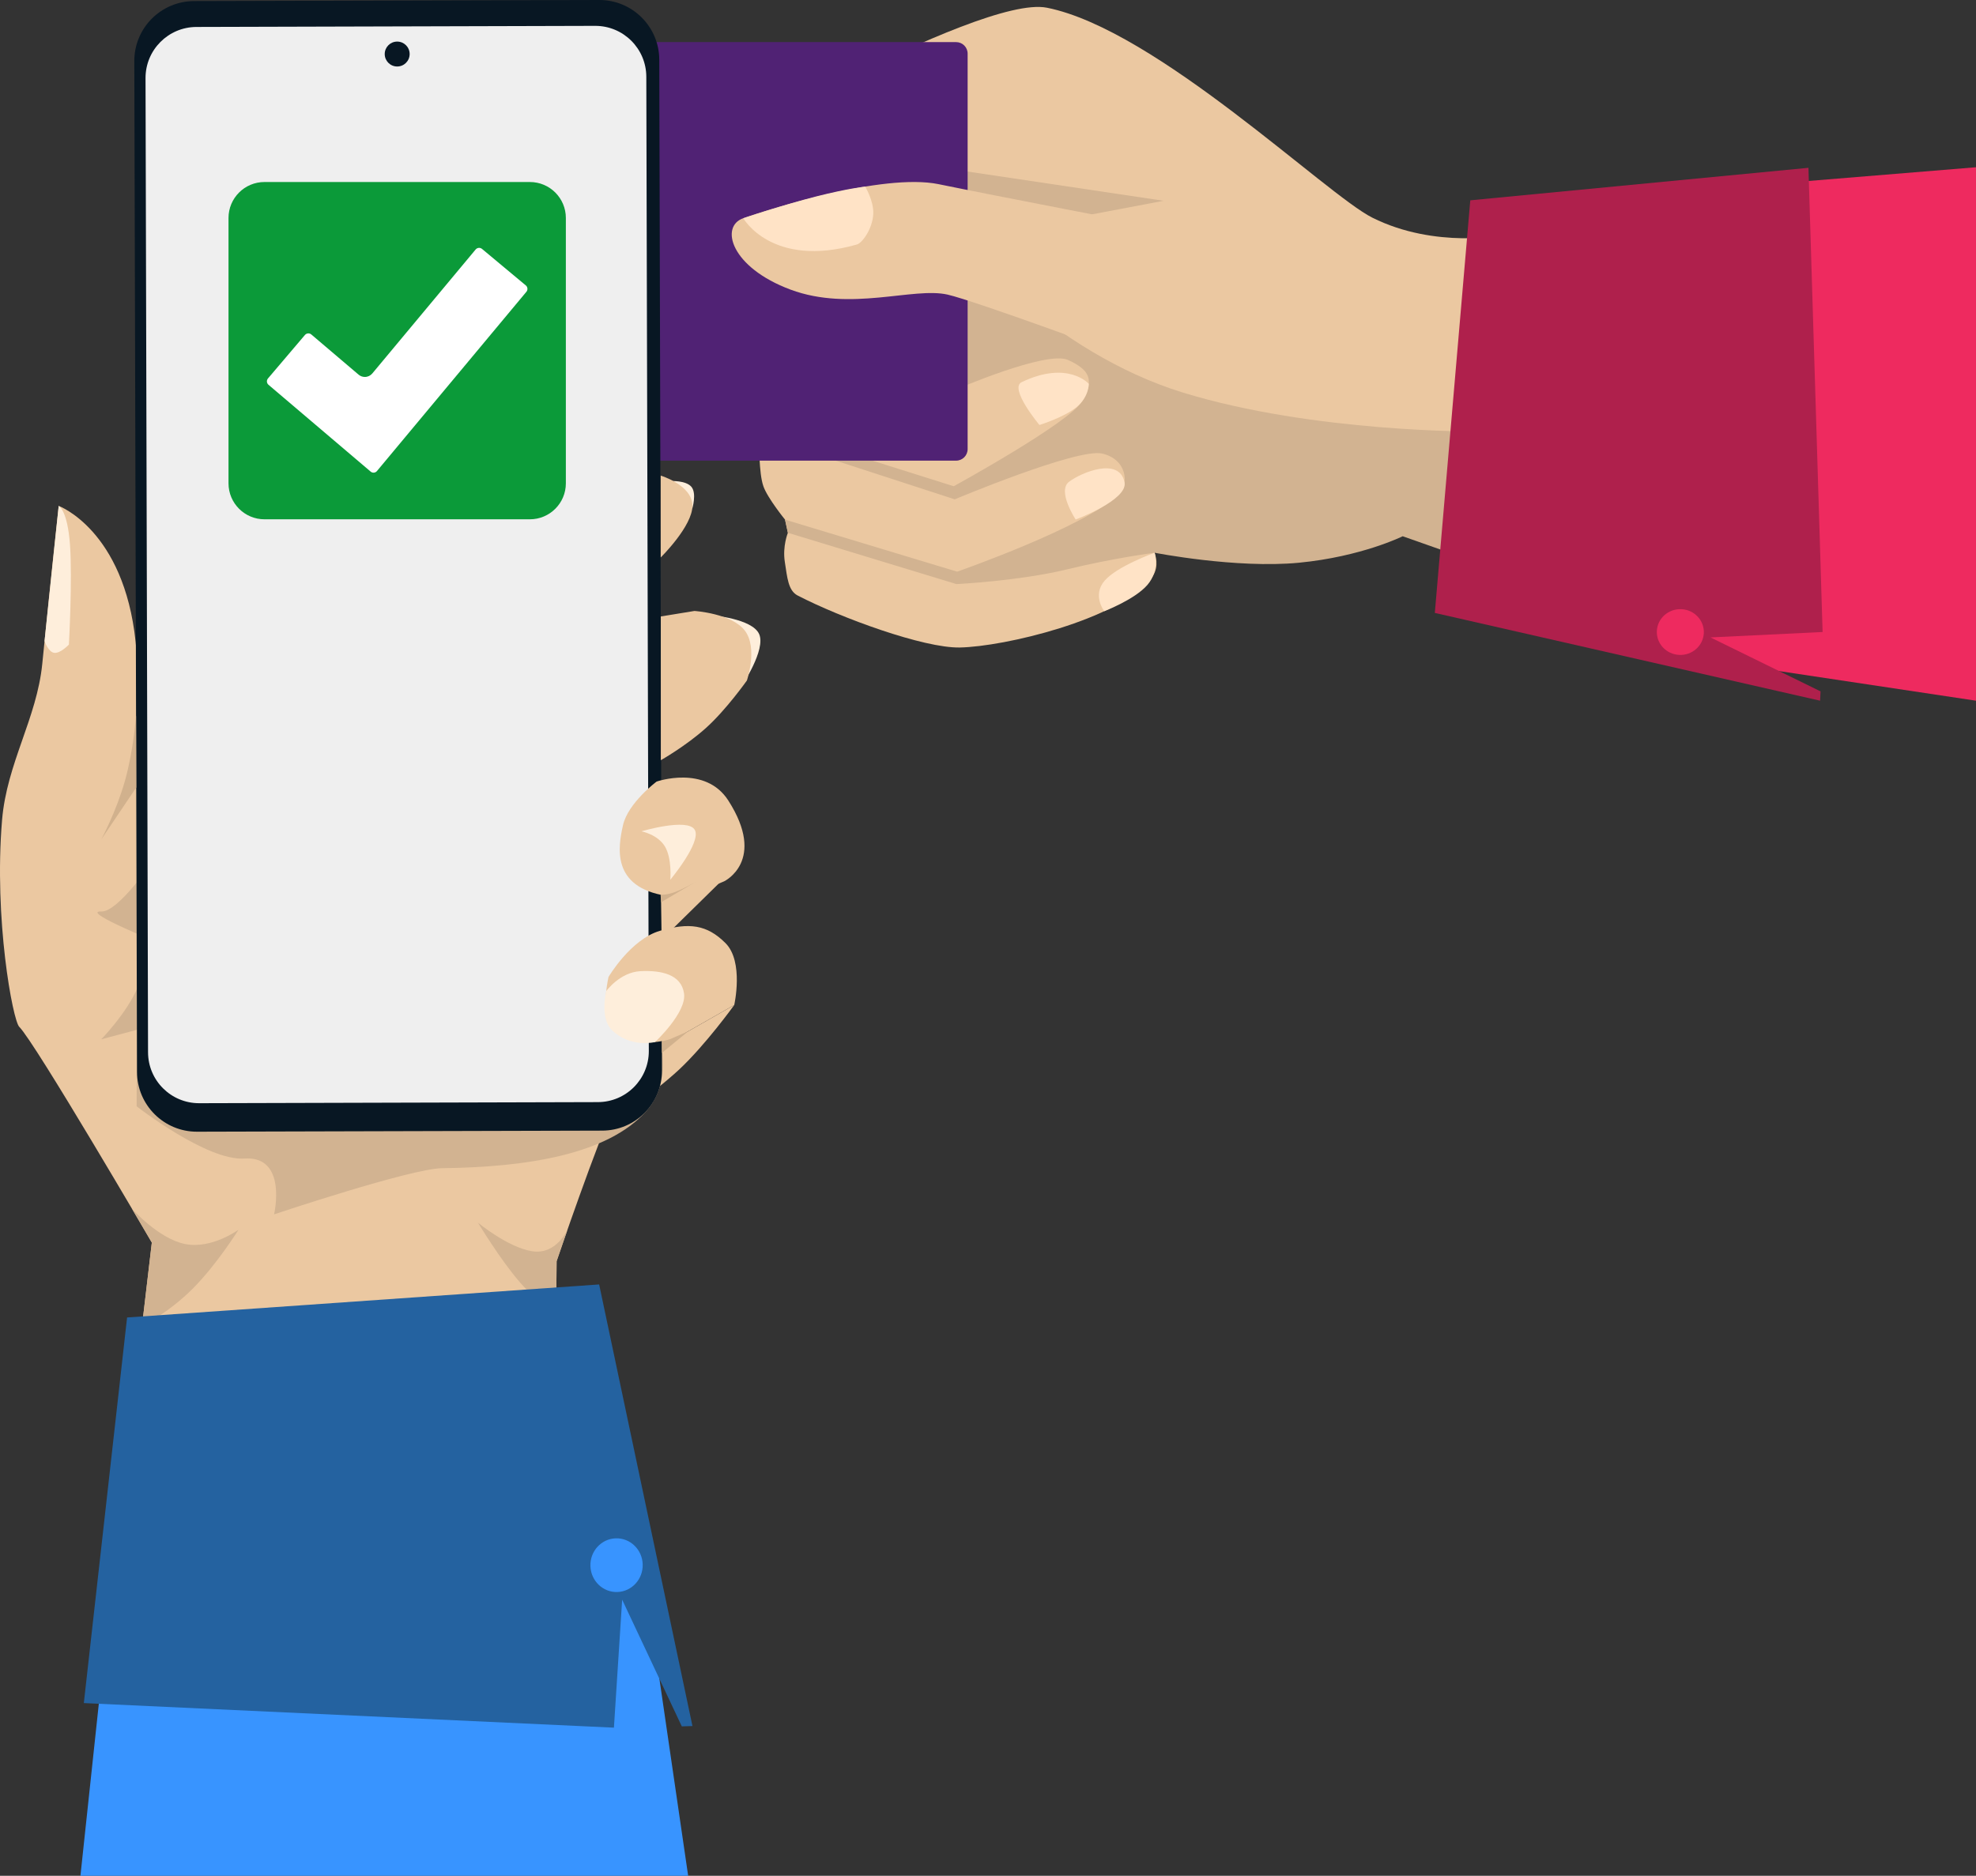
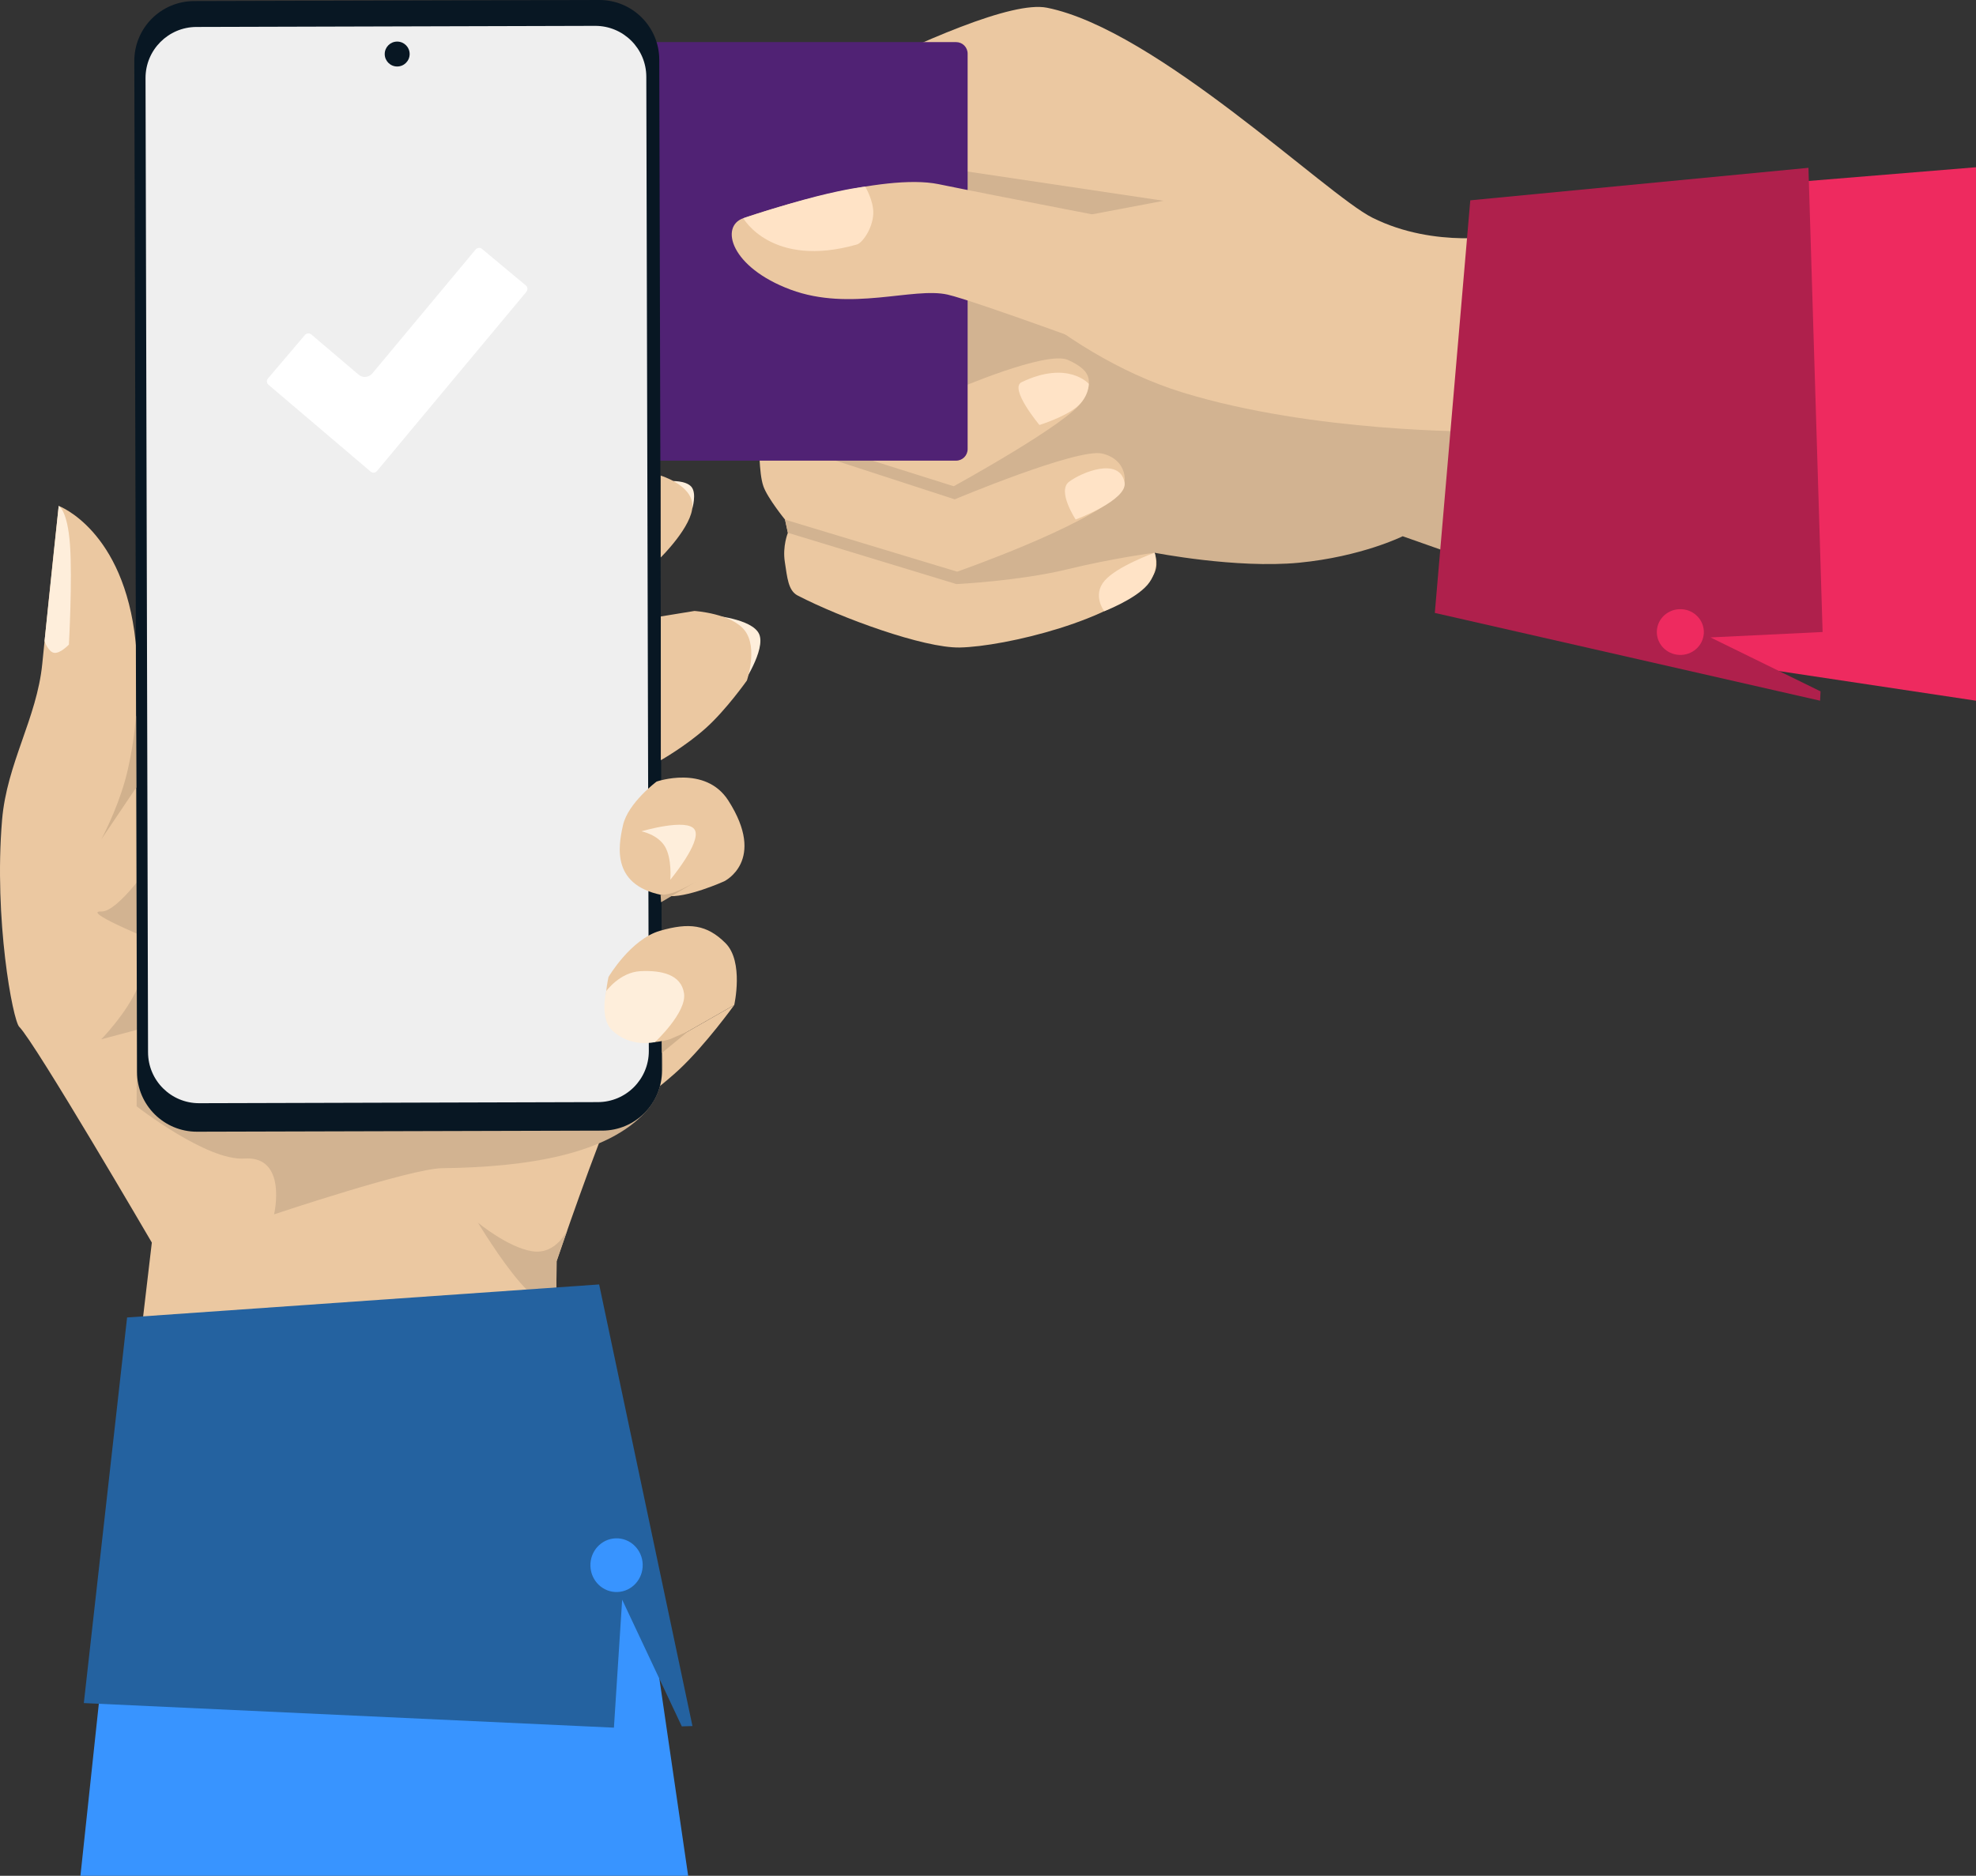
<svg xmlns="http://www.w3.org/2000/svg" id="Layer_1" viewBox="0 0 2928.64 2780.7">
  <rect x="0" y="0" width="2928.64" height="2780.7" fill="#333333" stroke="none" />
  <defs>
    <style>.cls-1{fill:none;}.cls-2{clip-path:url(#clippath);}.cls-3{fill:#ee2a5f;}.cls-4{fill:#ebc8a1;}.cls-5{fill:#ffe3c6;}.cls-6{fill:#fff;}.cls-7{fill:#feeedb;}.cls-8{fill:#efefef;}.cls-9{fill:#b7a575;}.cls-10{fill:#d2b391;}.cls-11{fill:#d1b18d;}.cls-12{fill:#af204c;}.cls-13{fill:#2462a0;}.cls-14{fill:#081723;}.cls-15{fill:#0b9a39;}.cls-16{fill:#3894ff;}.cls-17{fill:#502274;}</style>
    <clipPath id="clippath">
      <rect class="cls-1" x="338.66" y="269.82" width="500" height="500" />
    </clipPath>
  </defs>
  <path class="cls-4" d="m2230.13,348.52s-102.41,21.03-196.22-25.86c-68.27-34.13-320.28-278.91-482.3-311.23-102.15-20.38-541,236.8-541,236.8l65.02,245.35s-3.18,27.52,3.5,52.74c6.68,25.21,23.21,48.09,23.21,48.09,0,0,18.65,44.91,19.68,48.8,4.52,17.25,2.16,56.56,9.36,77.5,6.02,17.51,32.12,49.62,32.12,49.62l4.22,19.48s-8.16,19.91-4.53,43.16c3.63,23.26,4.91,42.52,19.05,49.85,64.07,33.2,186.65,78.01,240.16,77.05,66.18-1.18,234.35-41.08,283.38-101.8,21.82-27.02-6.59-60.59-6.59-60.59l222.14,15.87,148.99-51.58,101.52,13.76,58.29-427Zm0,0" />
  <path class="cls-10" d="m1167.72,789.79l249.9,76.1s93.08-4.67,163.48-21.77c70.39-17.11,130.19-24.71,130.19-24.71,0,0,121.03,23.72,213.81,14.8,92.79-8.93,153.85-39.26,153.85-39.26l85.16,30,44.67,2.52-18.39-187.8s-242.81,2.01-437.27-57.74c-194.45-59.76-334.39-226.32-334.39-226.32l179.21-33.97,126.59-23.99-399.96-59.69-293.19,89.15,43.84,166.5,339.09,84.85s136.83-59.48,168.72-44.81c31.89,14.66,39.46,29.29,20.84,61.12-18.62,31.84-190.35,126.07-190.35,126.07l-296.1-93.33,5.36,17.62,292.22,95.11s181.5-76.22,218.33-67.91c36.82,8.31,40.49,44.92,25.12,60.13-49.03,48.5-239.88,114.99-239.88,114.99l-255.08-77.12,4.22,19.48Zm0,0" />
  <path class="cls-17" d="m327.83,62.42h1089.23c9.43,0,17.07,7.64,17.07,17.08v586.29c0,9.43-7.64,17.08-17.07,17.08H327.83c-9.43,0-17.08-7.65-17.08-17.08V79.5c0-9.44,7.65-17.08,17.08-17.08h0Zm0,0" />
  <path class="cls-9" d="m416.99,385.17h4.58c9.43,0,17.07,7.64,17.07,17.07v52.28c0,9.43-7.64,17.08-17.07,17.08h-4.58c-9.43,0-17.08-7.65-17.08-17.08v-52.28c0-9.43,7.65-17.07,17.08-17.07h0Zm0,0" />
-   <path class="cls-9" d="m475.36,385.17h4.58c9.43,0,17.07,7.64,17.07,17.07v52.28c0,9.43-7.64,17.08-17.07,17.08h-4.58c-9.43,0-17.07-7.65-17.07-17.08v-52.28c0-9.43,7.65-17.07,17.07-17.07h0Zm0,0" />
  <path class="cls-9" d="m534.69,385.17h4.59c9.43,0,17.07,7.64,17.07,17.07v52.28c0,9.43-7.64,17.08-17.07,17.08h-4.59c-9.43,0-17.07-7.65-17.07-17.08v-52.28c0-9.43,7.64-17.07,17.07-17.07h0Zm0,0" />
  <path class="cls-9" d="m591.46,385.17h4.58c9.43,0,17.07,7.64,17.07,17.07v52.28c0,9.43-7.65,17.08-17.07,17.08h-4.58c-9.43,0-17.08-7.65-17.08-17.08v-52.28c0-9.43,7.65-17.07,17.08-17.07h0Zm0,0" />
  <path class="cls-9" d="m648.66,385.17h4.58c9.42,0,17.07,7.64,17.07,17.07v52.28c0,9.43-7.65,17.08-17.07,17.08h-4.58c-9.43,0-17.08-7.65-17.08-17.08v-52.28c0-9.43,7.65-17.07,17.08-17.07h0Zm0,0" />
  <path class="cls-9" d="m706.71,385.17h4.58c9.43,0,17.07,7.64,17.07,17.07v52.28c0,9.43-7.64,17.08-17.07,17.08h-4.58c-9.43,0-17.08-7.65-17.08-17.08v-52.28c0-9.43,7.65-17.07,17.08-17.07h0Zm0,0" />
  <path class="cls-5" d="m1636.6,906.07s-18.16-23.51.51-45.18c18.67-21.67,74.18-41.49,74.18-41.49,0,0,7.94,26.05-10.73,47.72-18.68,21.66-63.96,38.95-63.96,38.95h0Zm0,0" />
  <path class="cls-5" d="m1594.28,770.13s77.65-28.98,72.4-55.16c-7.65-38.1-64.13-14.58-82.23-.79-18.11,13.79,9.83,55.95,9.83,55.95h0Zm0,0" />
  <path class="cls-5" d="m1540.58,630.01s-45.52-54.38-26.32-63.54c68.77-32.83,99.49,2.59,99.49,2.59,0,0,.37,19.01-17.93,34.25-18.29,15.23-55.25,26.7-55.25,26.7h0Zm0,0" />
  <path class="cls-4" d="m1666.94,527.85s-221.44-81.78-262.59-91.13c-50.79-11.53-143.68,25.7-232.54-7.33-88.87-33.04-105.14-93.76-70.18-105.92,34.95-12.16,206.75-67.43,289.53-50.44,86.47,17.76,306.12,59.88,306.12,59.88l-30.34,194.93Zm0,0" />
  <path class="cls-5" d="m1101.62,323.47s42.14,74.9,168.42,38.97c7.95-2.26,23.2-23.3,24.22-45.28.91-19.6-12.01-40.52-12.01-40.52,0,0-25.45,2.58-72.73,14.62-47.28,12.05-107.9,32.22-107.9,32.22h0Zm0,0" />
-   <path class="cls-4" d="m2230.13,348.52l625.57-87.55,25.3,604.28-709.16-89.72,58.29-427Zm0,0" />
  <path class="cls-10" d="m2190.51,638.75l-26.39,186.2,52.19,3.86,661.82,60.79-10.2-243.66c-40.84,19.96-88.11,37.45-142.69,50.15-113.54,26.41-534.74-57.34-534.74-57.34h0Zm0,0" />
  <path class="cls-3" d="m2488.8,970.84l148.13,24.02,291.7,43.88V247.93l-247.74,20.31-163.5,14.85-25.79,619.99-2.81,67.76Zm0,0" />
  <path class="cls-12" d="m2126.55,908.61l52.57-611.65,501.19-48.19,20.98,688.13-166.21,8.03,163.16,79.98-.67,13.82-571.03-130.12Zm0,0" />
  <path class="cls-3" d="m2488.8,970.85c-19.22-.89-34.08-16.79-33.18-35.5.9-18.72,17.21-33.16,36.44-32.27,19.23.89,34.08,16.79,33.18,35.5-.9,18.71-17.22,33.17-36.44,32.27h0Zm0,0" />
  <path class="cls-4" d="m869.41,1691.61s97.66-69.02,137.27-106.2c39.61-37.17,81.53-95.51,81.53-95.51,0,0-58.49,33.37-79.22,45.19-16.34,2.85-29.59,5.16-29.59,5.16,0,0-5.45,31.57-18.33,54.52-5.32,9.48-35.44,27.07-57.95,42.94-3.25,2.29-24.12,14.57-24.12,14.57l-9.58,39.34Zm0,0" />
  <path class="cls-4" d="m157.51,2416.22l67.52-574.21S52.19,1545.84,28.5,1522.15c-9.46-9.46-37.79-159.57-25.43-306.62,7.08-84.16,51.54-150.67,59.57-231.38,13.03-130.97,24.37-234.16,24.37-234.16,0,0,96.65,35.48,114.02,201.72,11.08,106.04-2.74,211.26,6.13,287.01,9.55,81.51,41.39,129.65,41.39,129.65l730.85-241.43s-37.95,444.32-64.25,501.03c-30.66,66.1-90.21,241.67-90.21,241.67l-4.59,546.58H157.51Zm0,0" />
  <path class="cls-10" d="m255.03,1254.01l-26.54,19.37s-52.46,78.78-78.38,77.85c-29.02-1.03,63.24,37.31,63.24,37.31,0,0,6.49,37.05-9.32,75.08-15.81,38.02-53.92,77.04-53.92,77.04l52.8-14.04-.4,113.41s104.16,81.23,159.53,77.41c64.63-4.45,44.18,82.76,44.18,82.76,0,0,202.58-67.88,248.93-68.43,125.78-1.49,245.87-20.37,303-84.9,108.35-122.39-180.31-422.21-180.31-422.21l-522.81,29.36Zm0,0" />
  <path class="cls-14" d="m981.12,1587.04l-4.01-1498.51C976.98,39.51,937.13-.14,888.1,0L287.6,1.61c-49.03.12-88.66,39.98-88.54,89.01l4.01,1498.52c.12,49.03,39.98,88.66,89.01,88.54l600.49-1.61c49.03-.14,88.67-39.98,88.54-89.02h0Zm0,0" />
  <path class="cls-8" d="m961.63,1557.95l-3.73-1444.18c-.11-41.77-34.06-75.55-75.85-75.43l-590.91,1.63c-41.77.11-75.56,34.08-75.45,75.85l3.73,1444.18c.11,41.78,34.07,75.55,75.85,75.43l590.9-1.62c41.78-.12,75.56-34.08,75.46-75.85h0Zm0,0" />
  <path class="cls-14" d="m607.14,80.11c0-10.2-8.27-18.47-18.47-18.47s-18.47,8.27-18.47,18.47,8.27,18.47,18.47,18.47,18.47-8.27,18.47-18.47h0Zm0,0" />
  <path class="cls-7" d="m87.01,749.99s12.91,5.77,16.69,57.16c3.78,51.4-1.57,148.42-1.57,148.42,0,0-12.82,13.55-21.84,12.21-9.02-1.33-14.24-17.54-14.24-17.54l20.96-200.25Zm0,0" />
  <path class="cls-4" d="m1088.21,1489.9s14.57-64.31-12.97-91.82c-27.53-27.5-53.83-30.77-97.17-18.21-43.35,12.56-76.21,68.45-76.21,68.45,0,0-9.63,42.07,0,62.27,9.64,20.19,20.14,26.91,46.92,33.03,26.78,6.13,60.21-8.53,60.21-8.53l79.22-45.19Zm0,0" />
  <path class="cls-7" d="m898.53,1469.17s20.31-28.03,50.86-29.5c30.56-1.46,60.29,4.7,64.43,32.99,4.14,28.29-42.95,72.1-42.95,72.1,0,0-36.45,9.34-64.21-17.92-18.07-18.14-8.14-57.68-8.14-57.68h0Zm0,0" />
  <path class="cls-11" d="m201.66,1060.48l.29,106.9-51.84,76.97s22.3-41.26,35.19-87.23c12.89-45.97,16.37-96.64,16.37-96.64h0Zm0,0" />
-   <path class="cls-10" d="m195.62,1791.91l29.41,50.09-14.58,124.04s39.38-19.87,75.16-55.65c35.78-35.79,67.94-87.49,67.94-87.49,0,0-39.49,29.06-78.97,21.32-39.48-7.75-78.96-52.31-78.96-52.31h0Zm0,0" />
  <path class="cls-10" d="m841.15,1822.77l-16.21,46.87-.64,76.08s-24.97-11.73-53.93-45.02c-28.97-33.28-61.91-88.11-61.91-88.11,0,0,44.19,36.6,80.21,42.28,36.01,5.69,52.47-32.11,52.47-32.11h0Zm0,0" />
  <path class="cls-11" d="m980.86,1543.7l11.51-2.94,27.75-12.02-39.08,32.1-.19-17.14Zm0,0" />
  <path class="cls-16" d="m952.54,2319.01l24.75,169.65,42.63,292.04H119.22l27.24-254.98,19.93-186.5,708.69-18.23,77.46-1.99Zm0,0" />
  <path class="cls-13" d="m888,1904.09l-699.64,48.97-64.13,571.64,785.67,36.43,12.2-189.71,88.4,187.82,15.79-.51-138.3-654.64Zm0,0" />
  <path class="cls-16" d="m952.54,2319.01c-.67-21.98-18.56-39.23-39.96-38.54-21.39.69-38.19,19.06-37.52,41.04.67,21.98,18.55,39.23,39.95,38.54,21.39-.69,38.2-19.07,37.52-41.05h0Zm0,0" />
-   <path class="cls-4" d="m979.44,1314.51l1.16,78.42,93.11-91.44s-34.79,19.81-58.17,22.88c-23.38,3.07-36.1-9.85-36.1-9.85h0Zm0,0" />
  <path class="cls-4" d="m1073.34,1306.45s63.34-30.37,6.11-119.71c-34.13-53.27-106.28-28.12-106.28-28.12,0,0-42.32,31.61-49.8,64.62-7.48,33-17.31,91.82,64.16,104.75,28.33,4.49,85.81-21.54,85.81-21.54h0Zm0,0" />
  <path class="cls-7" d="m950.73,1232.36s68.23-20.26,78.91-2.31c10.68,17.94-36.18,74.09-36.18,74.09,0,0,2.76-31.25-7.92-49.2-10.69-17.94-34.8-22.57-34.8-22.57h0Zm0,0" />
  <path class="cls-7" d="m1054.23,912.04s60.64,4.78,70.91,27.96c10.29,23.17-25.57,76.31-25.57,76.31l-45.34-104.27Zm0,0" />
  <path class="cls-4" d="m979.41,1126.94s36.85-20.81,66.84-47.72c29.98-26.9,60.73-70.4,60.73-70.4,0,0,16.52-48.03-2.92-73.81-19.43-25.78-74.8-29.31-74.8-29.31l-49.9,8.16.05,213.08Zm0,0" />
  <path class="cls-7" d="m994.39,713.17s21.99-1.25,30.29,8.45c8.29,9.69,1.29,32.55,1.29,32.55l-31.57-40.99Zm0,0" />
  <path class="cls-4" d="m979.24,705.06v121.34s47.42-46.63,47.01-77c-.41-30.38-47.01-44.34-47.01-44.34h0Zm0,0" />
  <path class="cls-11" d="m979.07,1326.4l.7,11.09,51.32-30.27s-17.59,10.34-30.6,15.14c-13,4.79-21.42,4.05-21.42,4.05h0Zm0,0" />
  <g class="cls-2">
-     <path class="cls-15" d="m838.66,716.49c0,29.45-23.88,53.33-53.33,53.33h-393.34c-29.45,0-53.32-23.88-53.32-53.33v-393.34c0-29.45,23.87-53.33,53.32-53.33h393.34c29.45,0,53.33,23.88,53.33,53.33v393.34Z" />
    <path class="cls-6" d="m553.62,700.69c-1.55,0-3.06-.55-4.25-1.56l-151.43-128.72c-2.8-2.38-3.14-6.6-.76-9.4l54.78-64.45c1.27-1.48,3.13-2.34,5.1-2.34,1.59,0,3.11.56,4.31,1.58l70.09,59.58c2.59,2.2,5.89,3.42,9.29,3.42,4.29,0,8.31-1.89,11.04-5.17l153.17-183.8c1.27-1.52,3.14-2.39,5.14-2.39,1.55,0,3.07.54,4.26,1.53l64.97,54.15c1.36,1.13,2.2,2.74,2.36,4.52.16,1.79-.37,3.52-1.51,4.88l-221.52,265.81c-1.25,1.5-3.09,2.36-5.06,2.36" />
  </g>
</svg>